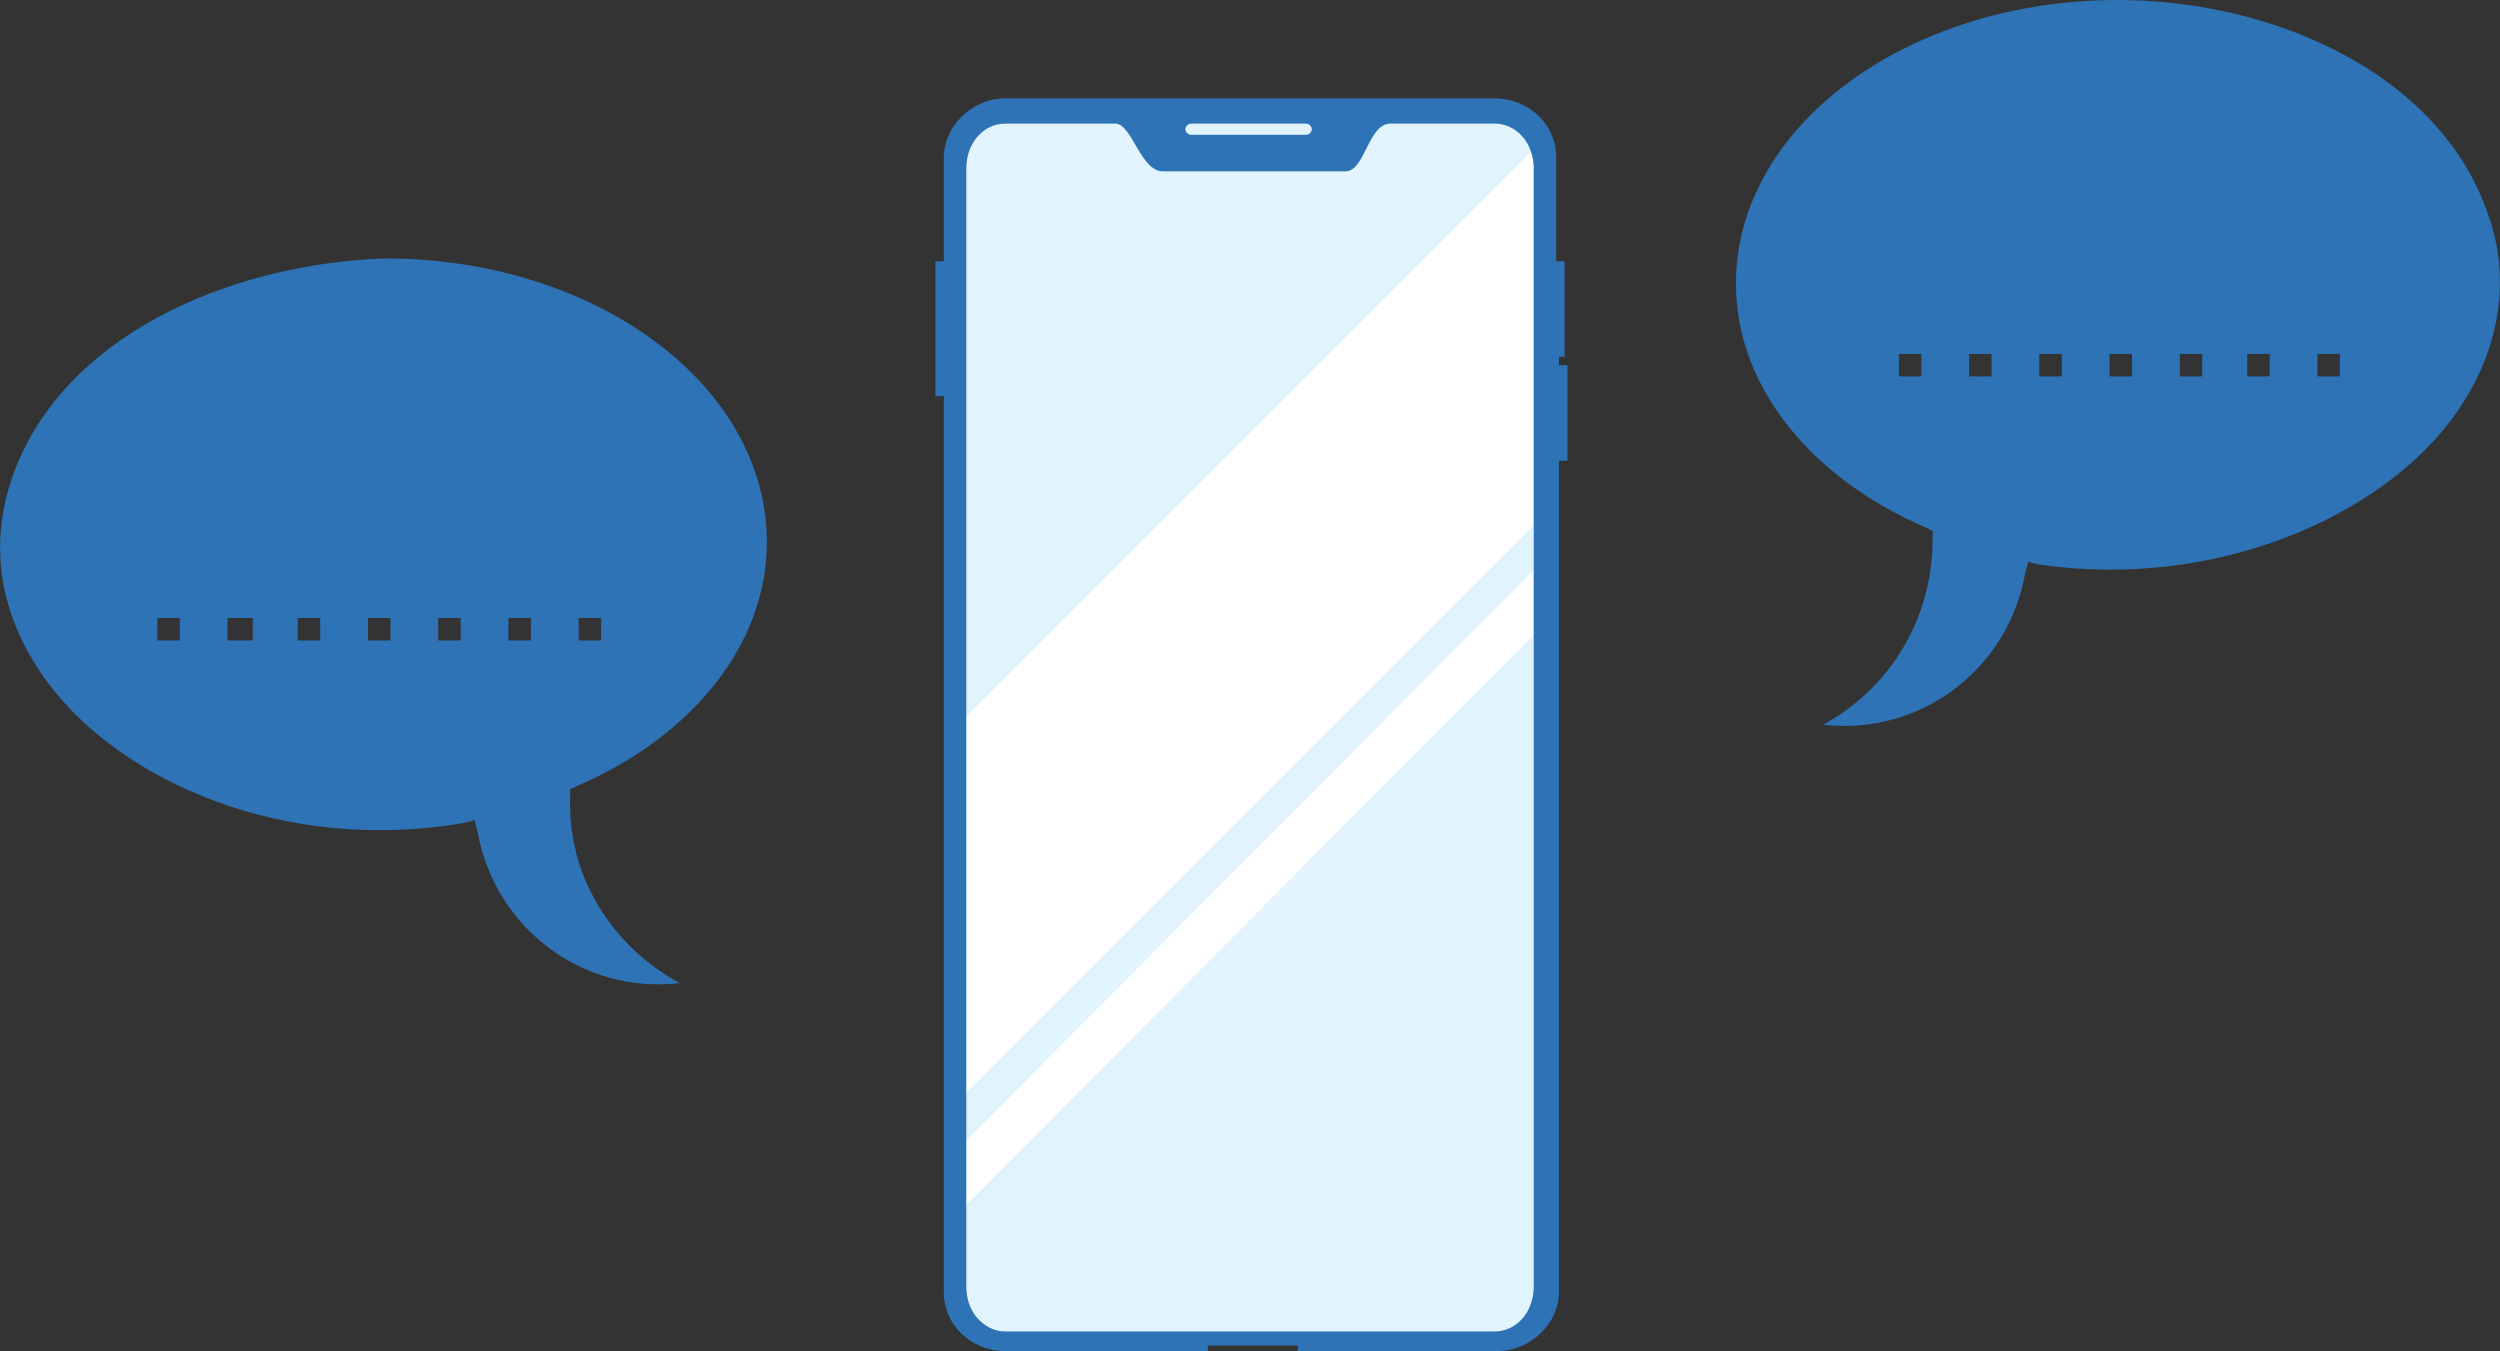
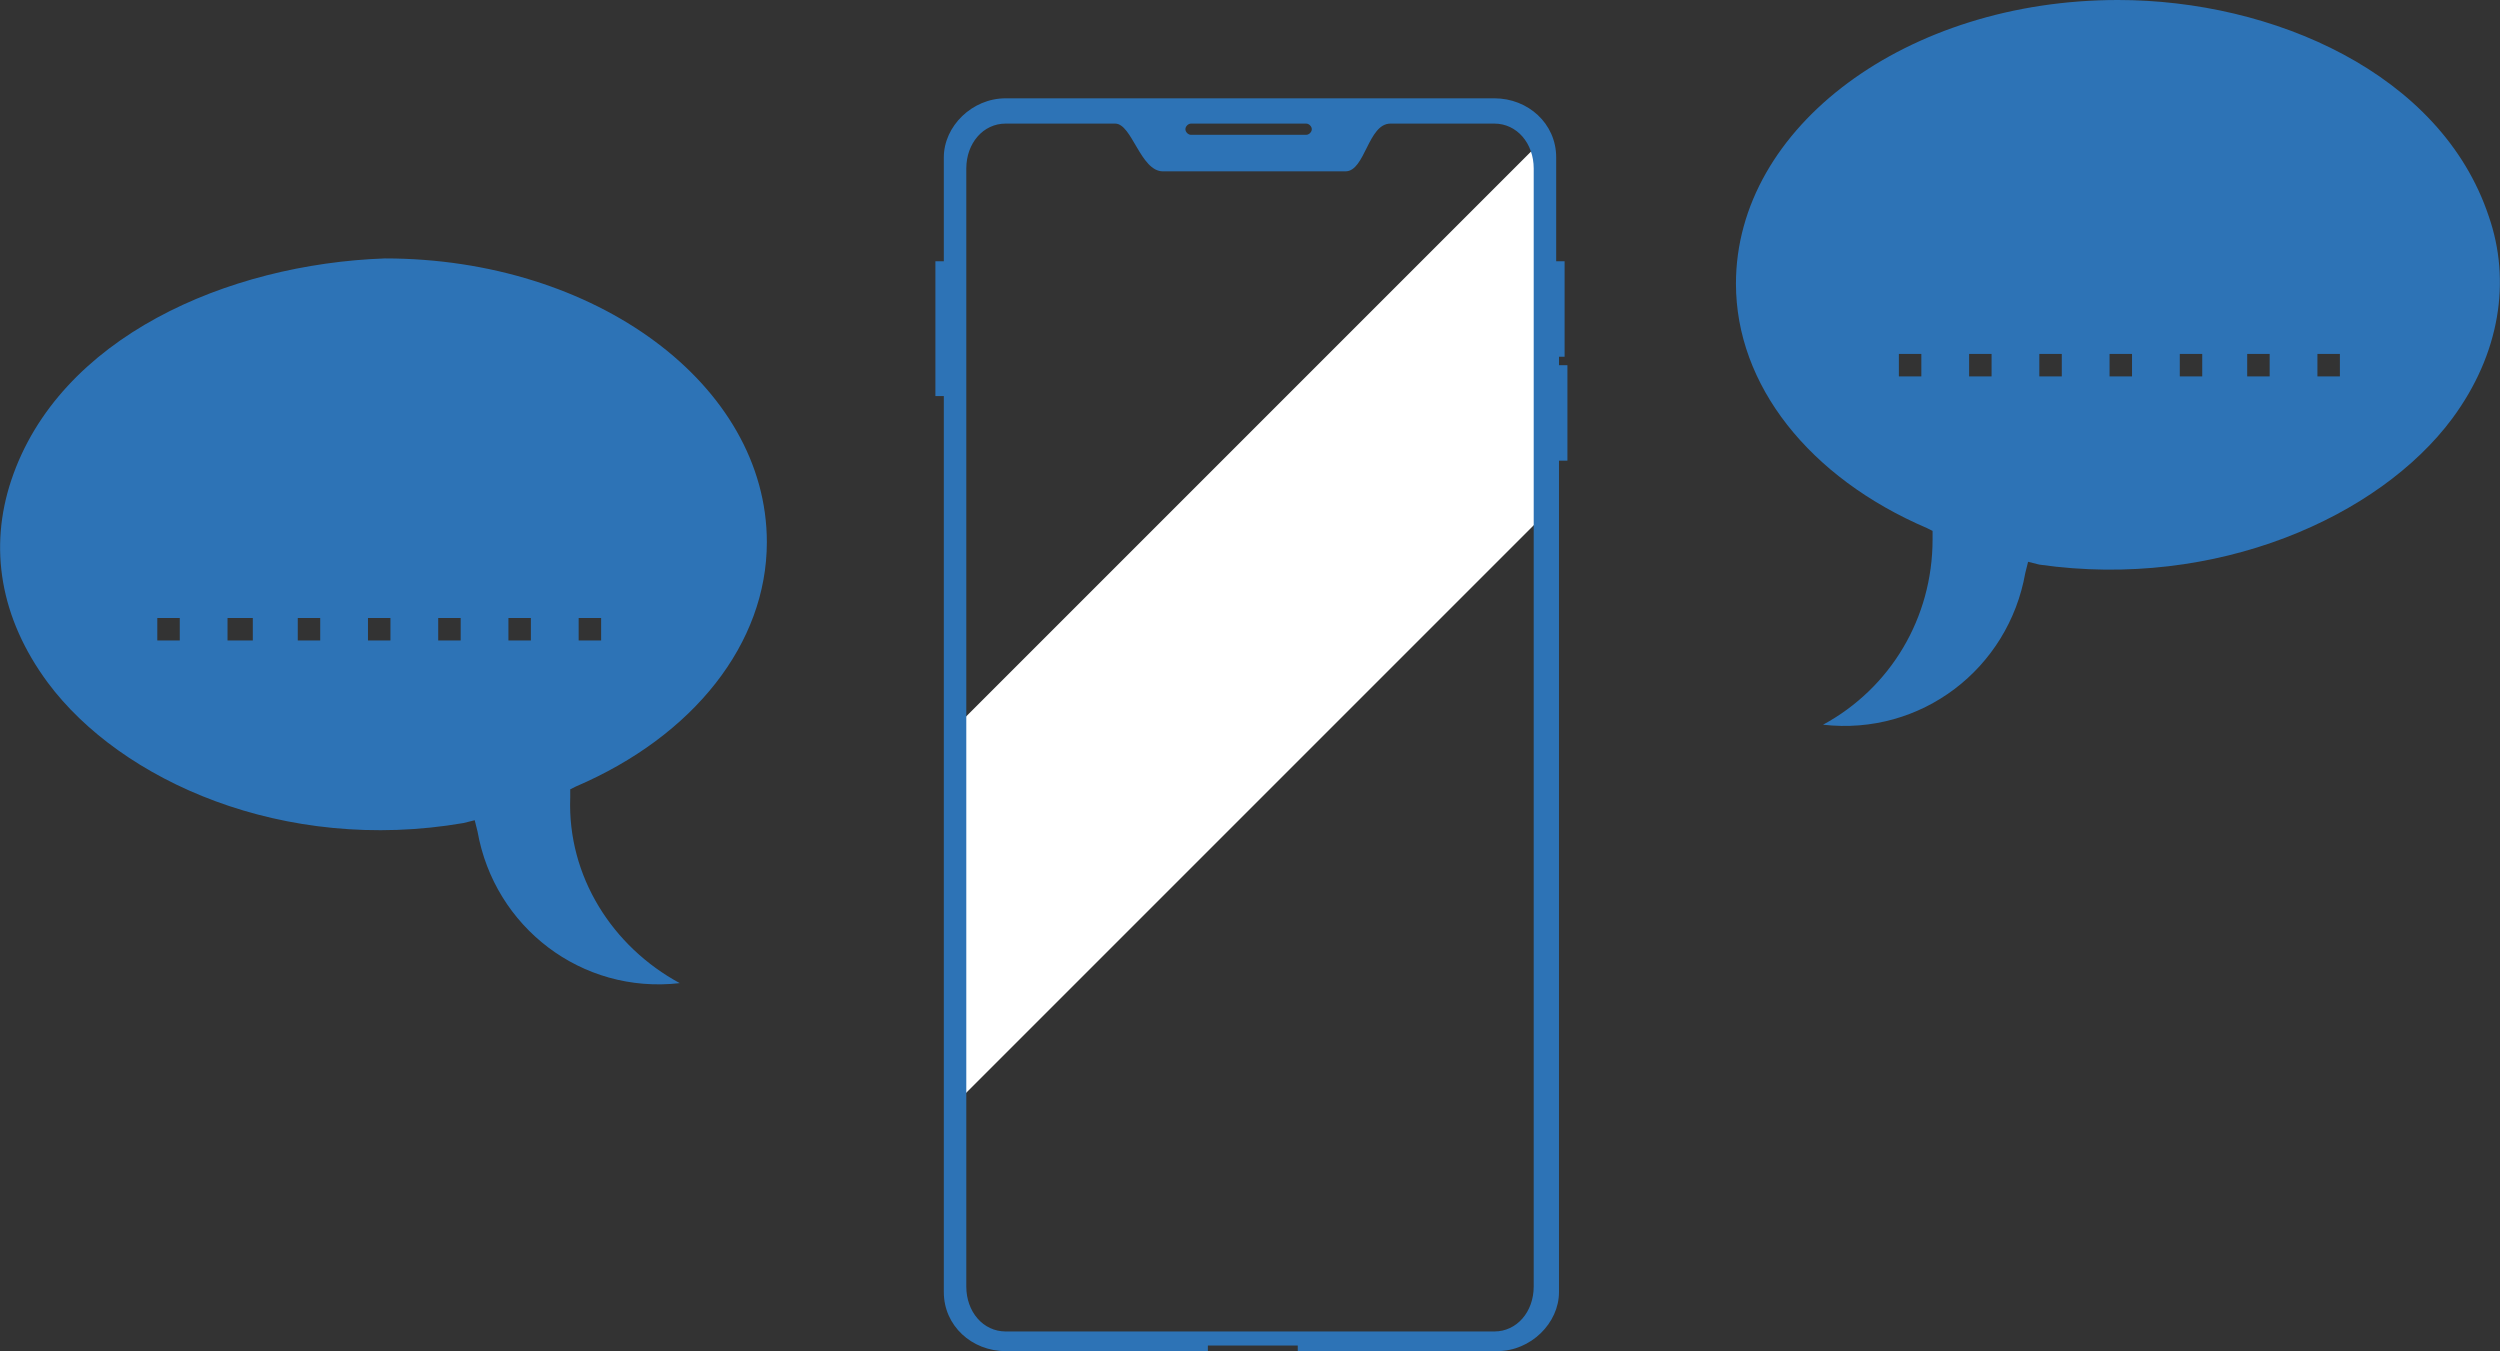
<svg xmlns="http://www.w3.org/2000/svg" version="1.1" id="レイヤー_1" x="0px" y="0px" viewBox="0 0 89 48.1" style="enable-background:new 0 0 89 48.1;" xml:space="preserve">
  <rect x="0" y="0" width="89" height="48.1" fill="#333333" stroke="none" />
  <style type="text/css">
	.st0{fill:#2D73B6;}
	.st1{fill:#E1F3FC;}
	.st2{fill:#FFFFFF;}
</style>
  <g>
    <path class="st0" d="M87.3,14.9c1.7-2.3,2.1-4.9,1.3-7.2C86.9,2.6,80.9,0,75.4,0c-7.5,0-13.6,4.5-13.6,10.1c0,3.6,2.6,6.9,6.8,8.7   l0.2,0.1l0,0.3c0,2.8-1.5,5.3-3.9,6.6c3.5,0.4,6.6-2,7.2-5.4l0.1-0.4l0.4,0.1C78.9,21,84.7,18.4,87.3,14.9z M68.4,13.4h-0.8v-0.8   h0.8V13.4z M70.9,13.4h-0.8v-0.8h0.8V13.4z M73.4,13.4h-0.8v-0.8h0.8V13.4z M75.9,13.4h-0.8v-0.8h0.8V13.4z M78.4,13.4h-0.8v-0.8   h0.8V13.4z M80.9,13.4H80v-0.8h0.8V13.4z M83.3,13.4h-0.8v-0.8h0.8V13.4z" />
    <path class="st0" d="M16.5,29.3l0.4-0.1l0.1,0.4c0.6,3.4,3.7,5.8,7.2,5.4c-2.4-1.3-4-3.8-3.9-6.6l0-0.3l0.2-0.1   c4.2-1.8,6.8-5.1,6.8-8.7c0-5.6-6.1-10.1-13.6-10.1C8.1,9.4,2.1,12,0.4,17.1C-0.4,19.5,0,22,1.7,24.3C4.3,27.8,10.1,30.4,16.5,29.3   z M20.6,22h0.8v0.8h-0.8V22z M18.1,22h0.8v0.8h-0.8V22z M15.6,22h0.8v0.8h-0.8V22z M13.1,22h0.8v0.8h-0.8V22z M10.6,22h0.8v0.8   h-0.8V22z M8.1,22H9v0.8H8.1V22z M5.6,22h0.8v0.8H5.6V22z" />
    <g>
-       <path class="st1" d="M53.1,47.5h-17c-1,0-1.8-0.8-1.8-1.8V5.9c0-1,0.8-1.8,1.8-1.8h17c1,0,1.8,0.8,1.8,1.8v39.8    C54.9,46.7,54.1,47.5,53.1,47.5z" />
      <polygon class="st2" points="34.2,39.1 54.8,18.5 54.8,5.1 34.2,25.7   " />
-       <polygon class="st2" points="34.2,43.1 54.8,22.4 54.8,20.1 34.2,40.8   " />
      <path class="st0" d="M55.7,12.8V9.3h-0.3V5.6c0-1.2-1-2.1-2.2-2.1H35.8c-1.2,0-2.2,1-2.2,2.1v3.7h-0.3v4.8h0.3V46    c0,1.2,1,2.1,2.2,2.1H43v-0.2h3.2v0.2h7.1c1.2,0,2.2-1,2.2-2.1V16.4h0.3V13h-0.3v-0.3H55.7z M42.4,4.4h4.1c0.1,0,0.2,0.1,0.2,0.2    s-0.1,0.2-0.2,0.2h-4.1c-0.1,0-0.2-0.1-0.2-0.2S42.3,4.4,42.4,4.4z M54.6,45.8c0,0.9-0.6,1.6-1.4,1.6H35.8c-0.8,0-1.4-0.7-1.4-1.6    V6c0-0.9,0.6-1.6,1.4-1.6c0,0,3.3,0,3.9,0s0.9,1.7,1.7,1.7c0.7,0,5.8,0,6.5,0c0.7,0,0.8-1.7,1.6-1.7s3.7,0,3.7,0    c0.8,0,1.4,0.7,1.4,1.6V45.8z" />
    </g>
  </g>
</svg>